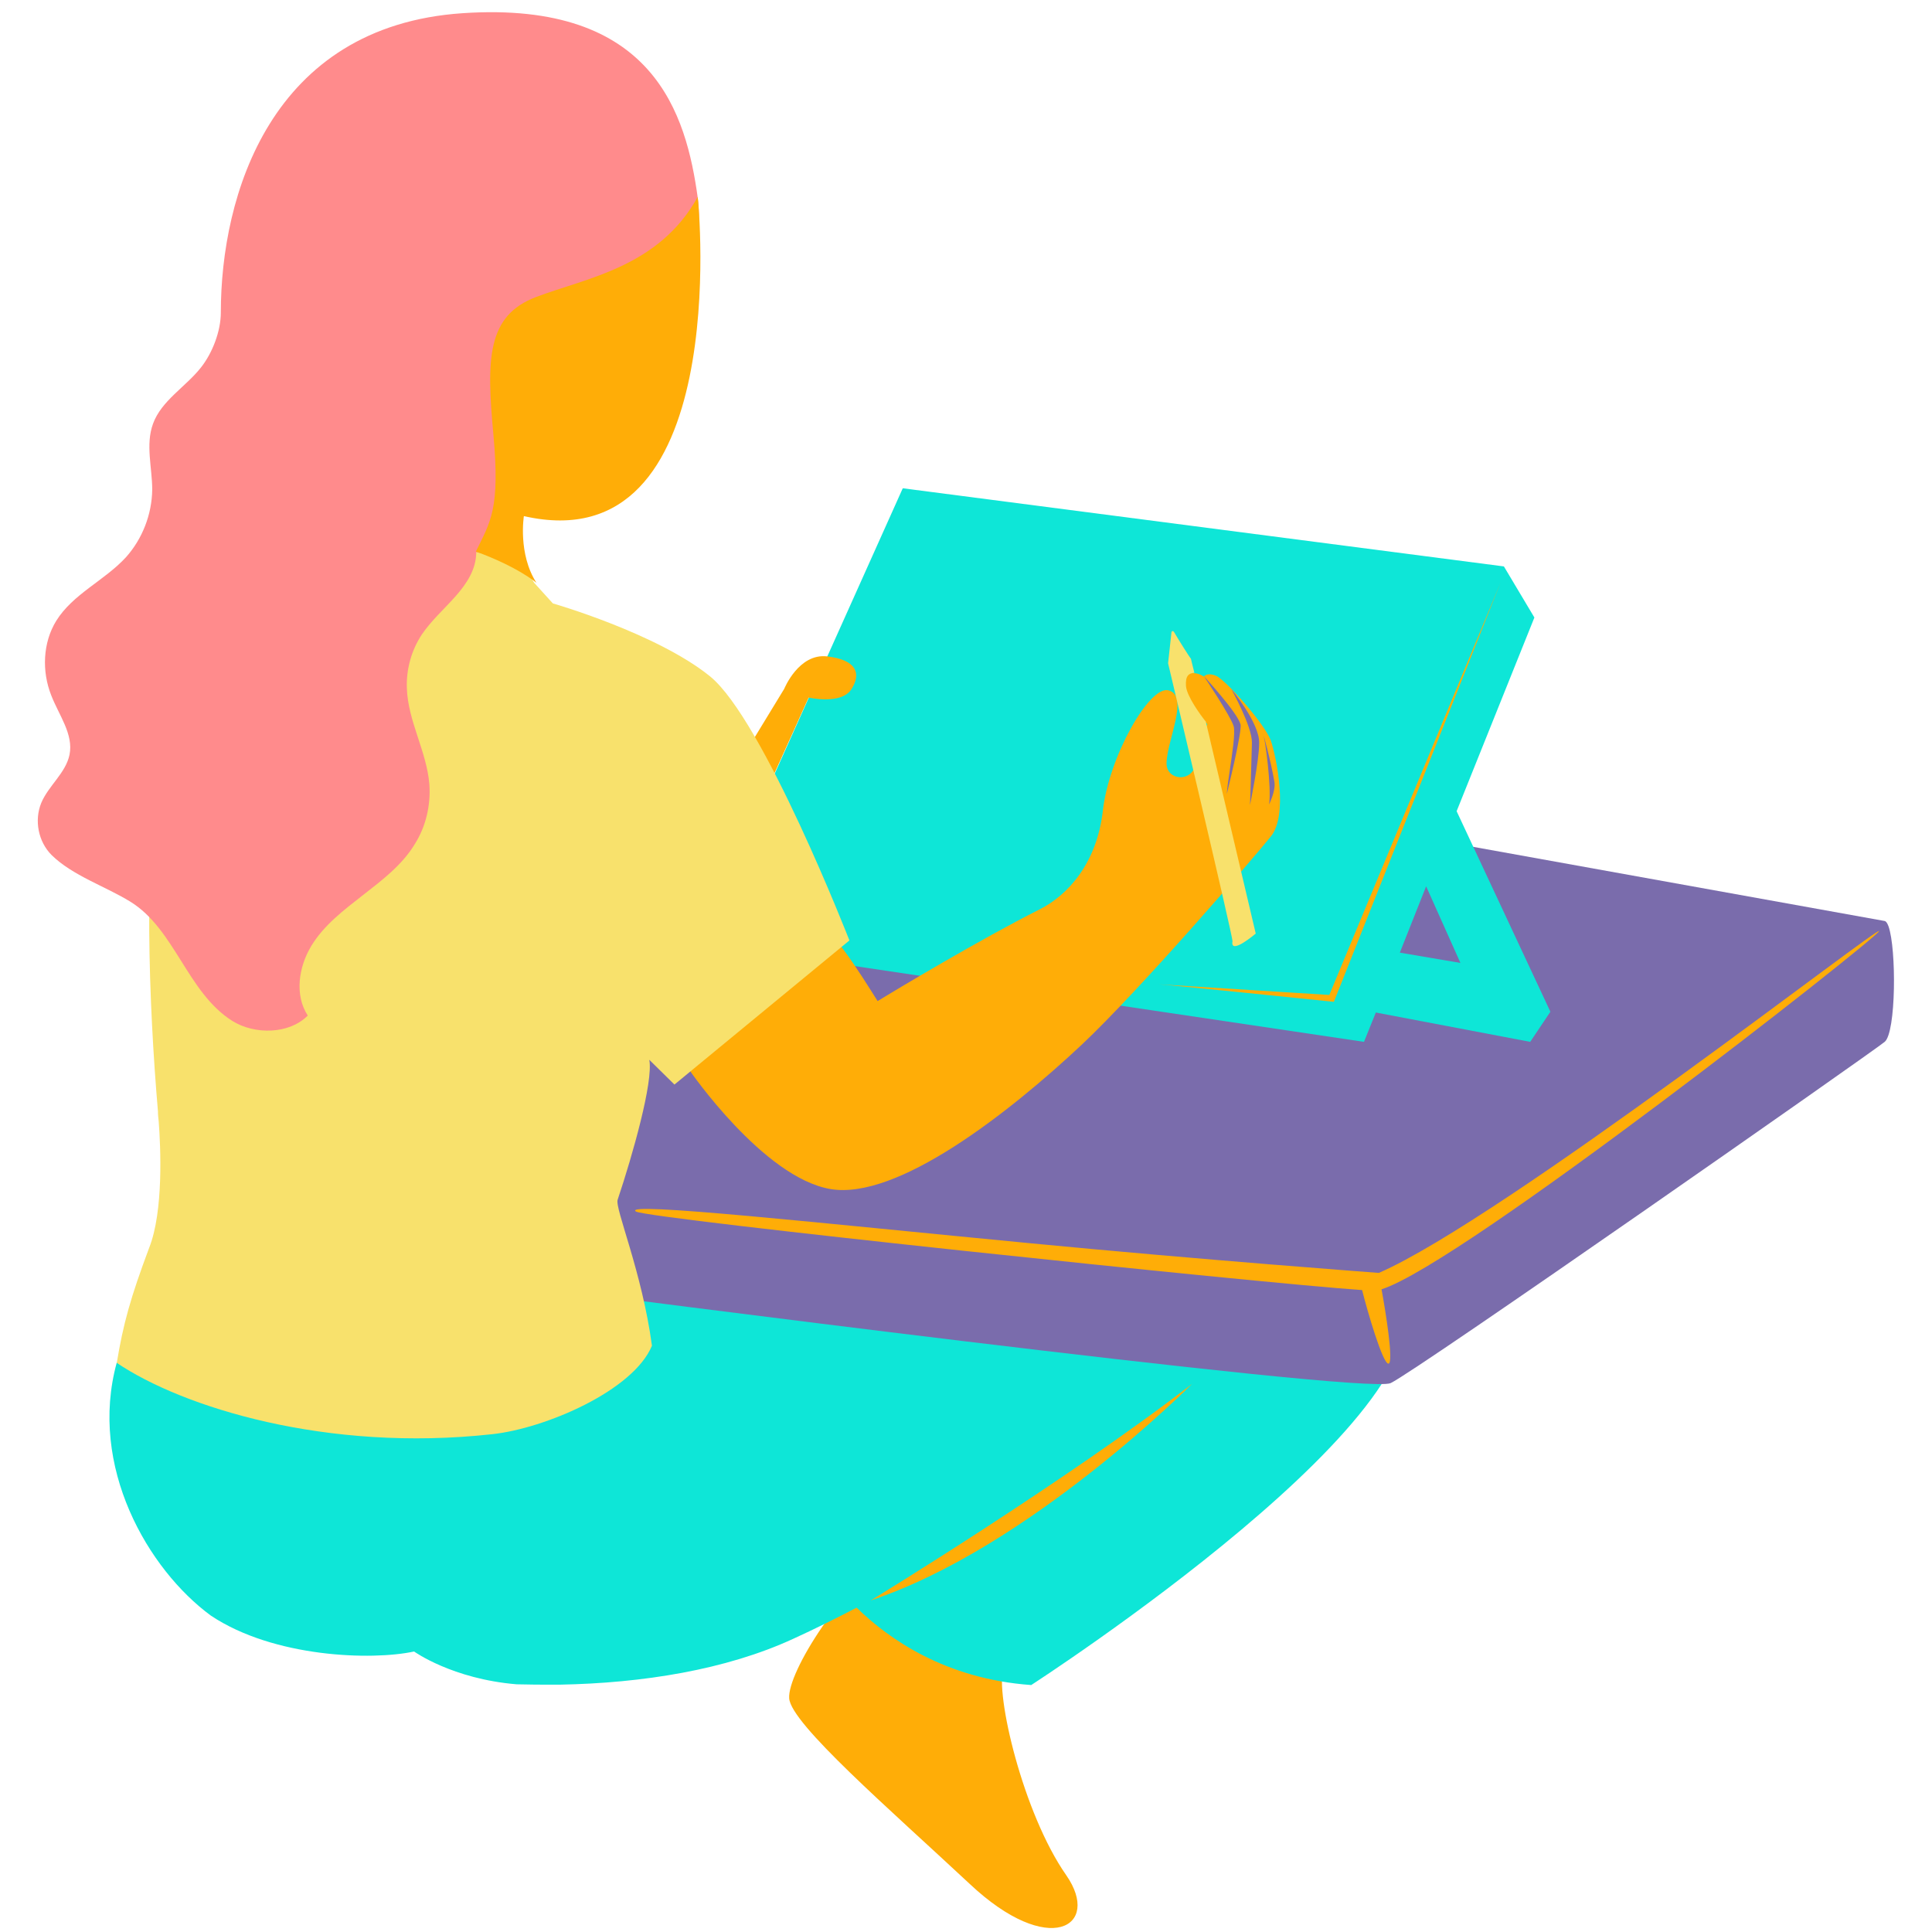
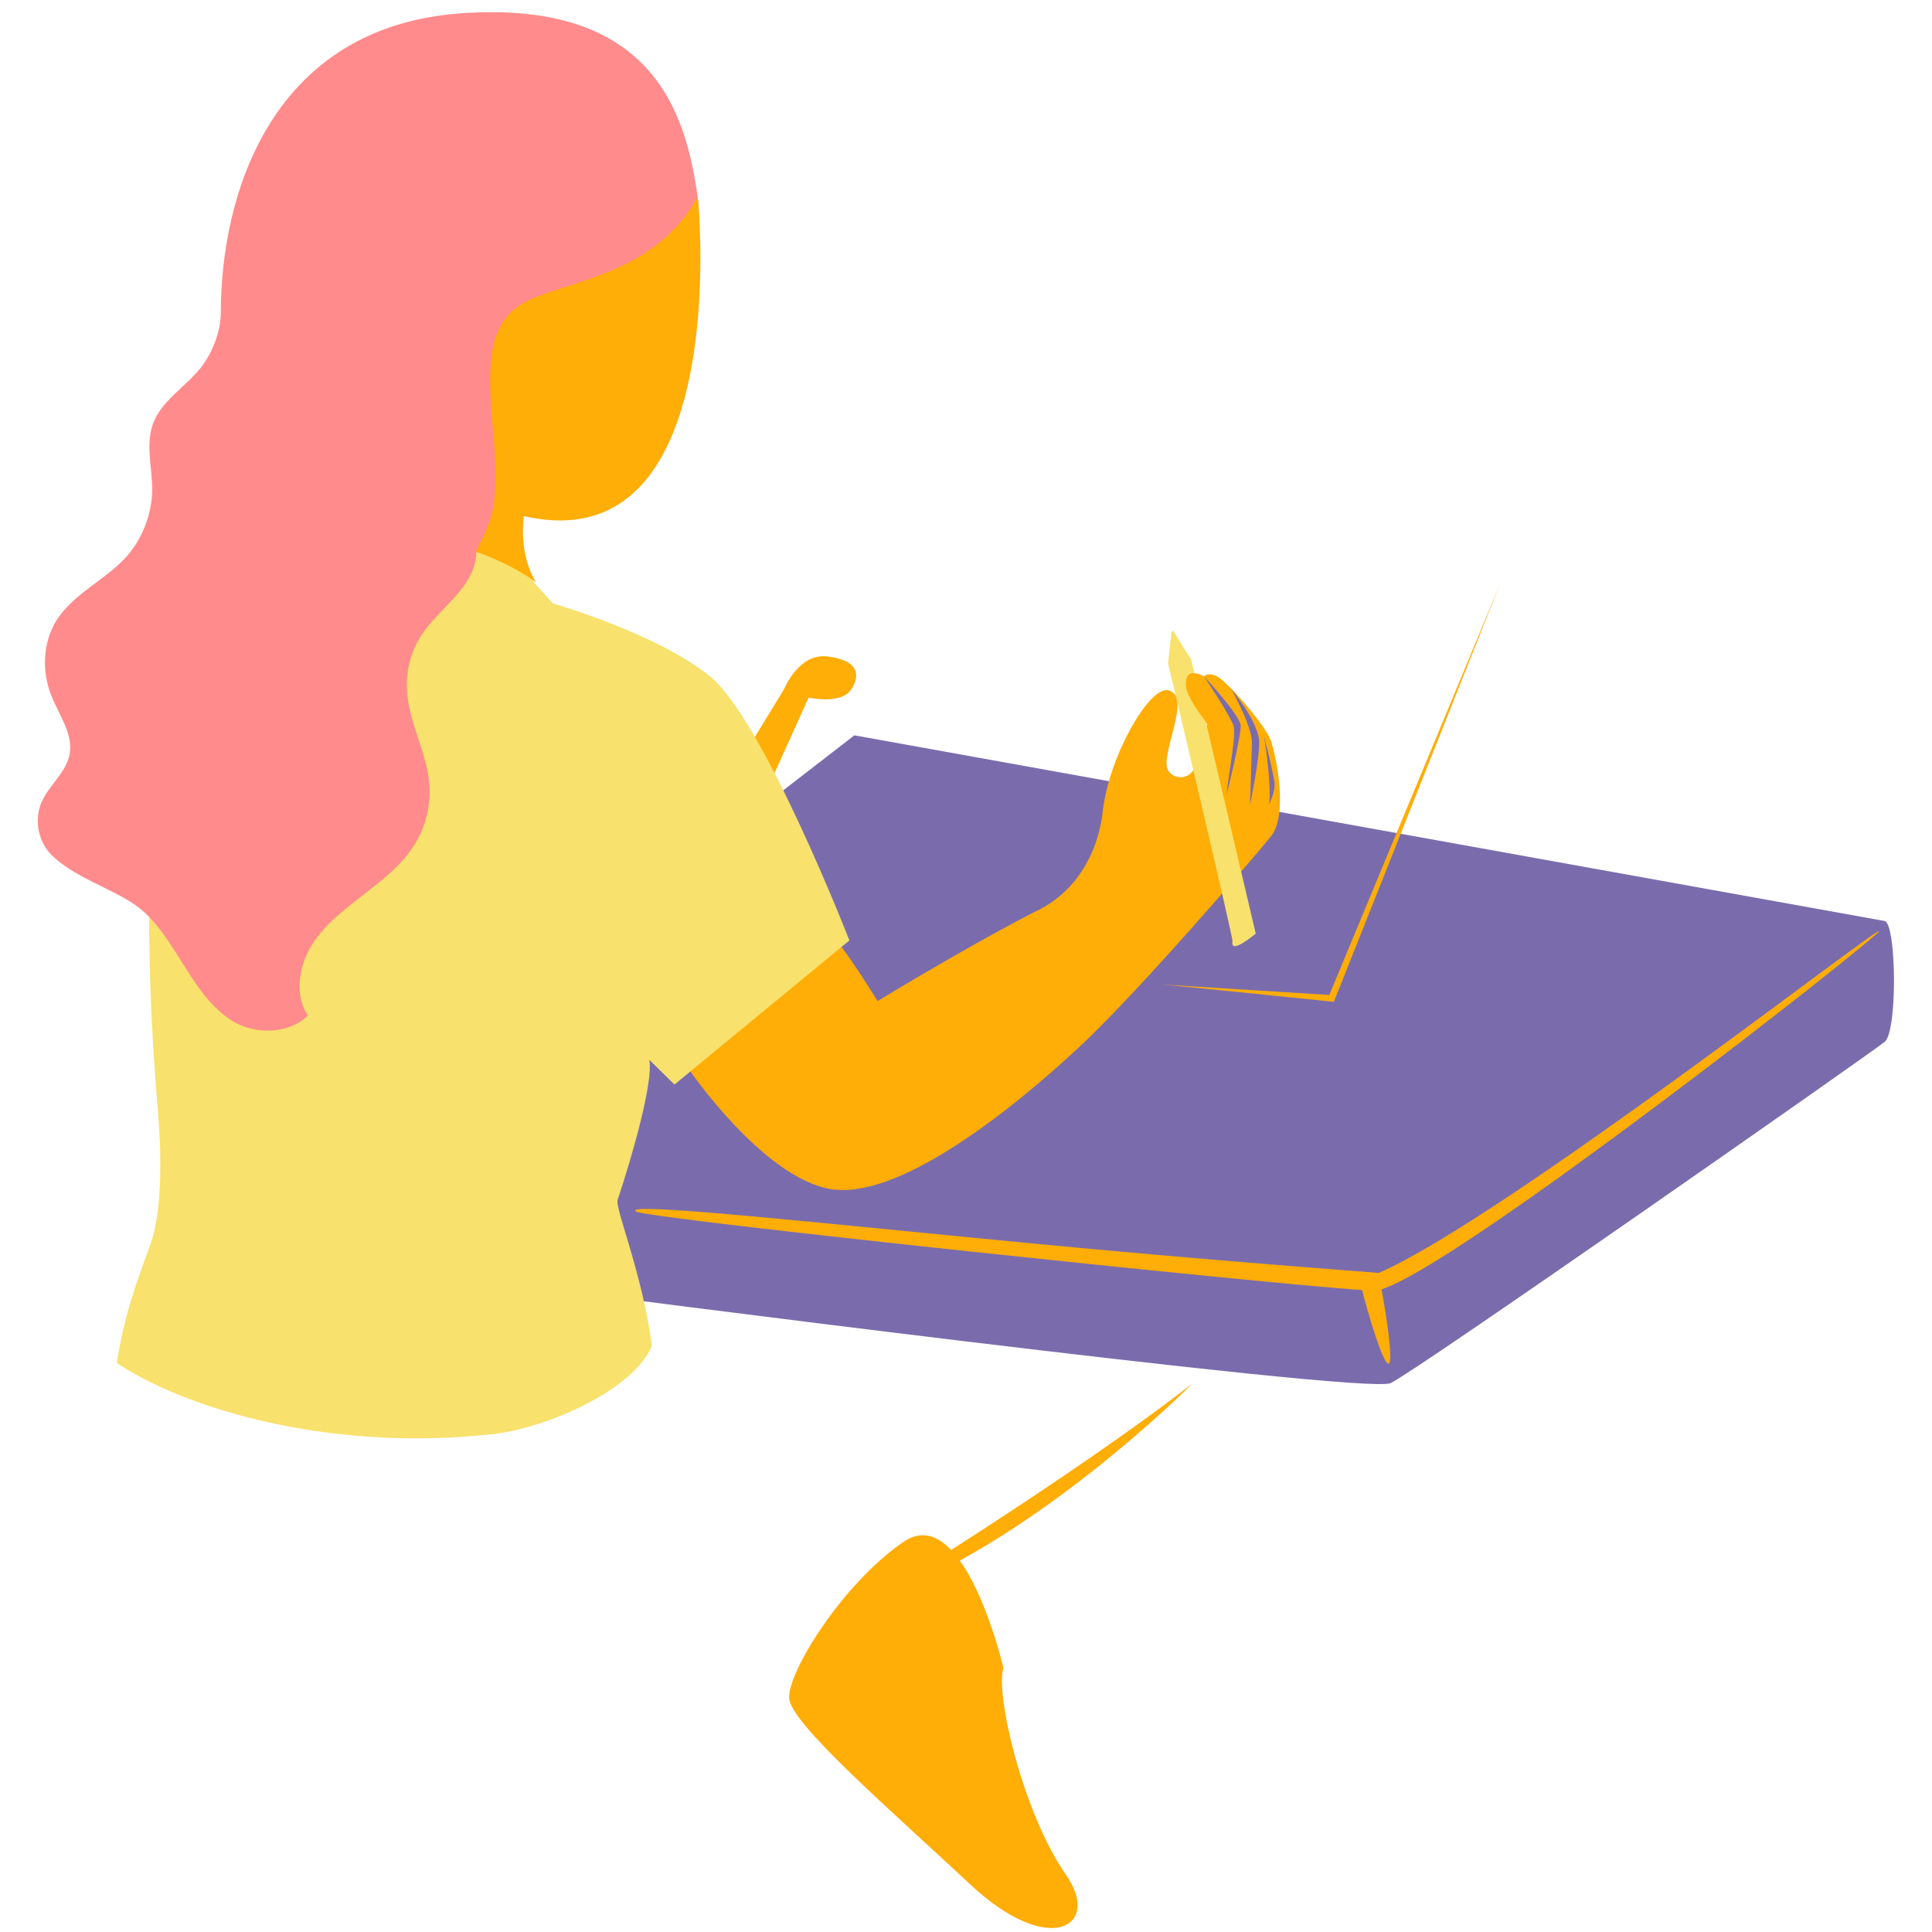
<svg xmlns="http://www.w3.org/2000/svg" width="500" zoomAndPan="magnify" viewBox="0 0 375 375" height="500" preserveAspectRatio="xMidYMid meet" version="1.0">
  <rect x="-37.5" width="450" fill="#ffffff" y="-37.5" height="450" fill-opacity="1" />
  <rect x="-37.5" width="450" fill="#ffffff" y="-37.5" height="450" fill-opacity="1" />
  <rect x="-37.5" width="450" fill="#ffffff" y="-37.5" height="450" fill-opacity="1" />
  <path fill="#ffad07" d="M 194.762 323.738 C 193.133 328.695 198.535 351.934 206.969 363.996 C 213.848 373.914 203.637 380.203 188.176 365.625 C 172.637 351.117 153.551 334.617 153.18 329.656 C 152.809 324.699 163.391 307.531 175.301 299.316 C 187.141 291.102 194.762 323.738 194.762 323.738 Z M 194.762 323.738 " fill-opacity="1" fill-rule="nonzero" />
-   <path fill="#0ee6d7" d="M 200.16 327.066 C 183.59 325.883 172.562 318.188 166.273 312.047 C 162.281 314.117 158.137 316.191 153.918 318.113 C 140.898 324.109 124.695 326.699 108.641 326.992 C 108.344 326.992 107.973 326.992 107.676 326.992 C 105.234 326.992 102.719 326.992 100.277 326.922 C 87.773 325.883 80.375 320.555 80.375 320.555 C 72.164 322.332 53.148 321.738 40.941 313.598 C 28.734 304.645 17.117 284.664 22.668 264.461 C 22.668 264.461 80.082 237.375 108.934 230.789 C 128.172 226.422 177.668 243.371 208.449 255.211 C 237.598 235.969 262.457 236.414 271.484 250.402 C 285.32 272.082 200.16 327.066 200.16 327.066 Z M 200.16 327.066 " fill-opacity="1" fill-rule="nonzero" />
  <path fill="#7a6cac" d="M 365.816 202.223 C 363.301 204.297 274.961 266.09 269.93 268.457 C 264.898 270.824 109.156 250.547 109.156 250.547 L 110.785 228.645 L 63.359 221.984 L 165.832 142.727 L 365.816 178.766 C 366.113 178.84 366.336 179.211 366.559 179.801 C 368.113 184.168 368.039 200.375 365.816 202.223 Z M 365.816 202.223 " fill-opacity="1" fill-rule="nonzero" />
-   <path fill="#0ee6d7" d="M 300.93 196.379 L 282.73 157.453 L 297.824 119.859 L 291.906 109.941 L 175.227 94.773 L 135.645 182.984 C 135.273 182.984 264.75 202.223 264.75 202.223 L 267.047 196.527 L 297.012 202.223 Z M 276.812 172.031 L 283.469 186.906 L 271.707 184.906 Z M 276.812 172.031 " fill-opacity="1" fill-rule="nonzero" />
  <path fill="#ffad07" d="M 152.219 133.699 C 152.219 133.699 155.027 126.742 160.578 127.406 C 166.129 128.074 167.238 130.59 165.312 133.699 C 163.391 136.879 156.953 135.398 156.953 135.398 L 149.035 152.938 L 145.41 144.871 Z M 246.699 143.836 C 245.664 140.727 237.969 131.996 236.043 131.18 C 234.27 130.441 233.676 131.328 233.676 131.328 C 233.676 131.328 232.715 130.664 231.754 130.664 C 231.309 130.664 229.312 130.293 228.941 130.738 C 227.684 133.18 232.789 138.582 233.973 140.137 C 234.195 140.434 234.344 140.578 234.344 140.578 C 232.863 143.242 232.789 144.723 232.051 148.352 C 231.309 151.977 226.426 151.457 226.426 148.203 C 226.426 143.836 230.941 135.031 226.797 133.992 C 223.098 133.031 215.254 146.871 214.07 157.305 C 212.887 167.738 207.117 173.809 201.863 176.473 C 190.246 182.316 173.602 192.309 170.344 194.305 C 167.531 189.867 159.617 176.914 158.137 180.172 L 133.867 207.773 C 133.867 207.773 148.148 228.57 161.172 230.789 C 174.117 233.012 195.797 216.062 210 202.742 C 221.32 192.086 243.371 166.48 246.625 162.41 C 250.102 158.266 247.734 146.945 246.699 143.836 Z M 224.871 191.051 C 225.168 190.977 258.906 194.453 258.906 194.453 C 258.906 194.453 291.238 113.125 291.238 113.125 C 291.238 113.125 258.02 193.121 258.02 193.121 Z M 224.871 191.051 " fill-opacity="1" fill-rule="nonzero" />
  <path fill="#7a6cac" d="M 238.117 154.121 C 238.191 153.012 238.414 151.309 238.707 149.461 C 239.152 146.426 239.816 142.207 239.449 140.949 C 238.855 138.953 233.676 131.254 233.676 131.254 C 233.676 131.254 240.113 138.211 240.781 140.578 C 241.148 141.984 238.117 154.121 238.117 154.121 Z M 244.406 144.207 C 244.48 140.285 239.004 133.77 239.004 133.77 C 239.004 133.77 243.074 141.023 243 144.207 C 242.926 147.684 242.629 156.121 242.629 156.27 C 242.629 156.195 244.406 147.684 244.406 144.207 Z M 247.363 151.754 C 246.625 147.461 245.145 142.281 245.145 142.281 C 245.516 143.098 246.848 152.789 246.328 156.195 C 246.254 156.195 247.66 153.605 247.363 151.754 Z M 247.363 151.754 " fill-opacity="1" fill-rule="nonzero" />
  <path fill="#f8e16c" d="M 28.957 242.188 C 31.766 235.082 31.176 222.574 30.805 217.691 C 30.73 217.023 30.656 216.359 30.656 215.691 C 28.883 195.047 27.773 165.816 31.102 147.387 C 36.43 117.785 46.566 109.574 46.566 109.574 C 46.566 109.574 79.711 98.914 80.523 100.176 C 81.34 101.434 99.613 105.578 103.684 113.125 L 107.309 117.121 C 107.309 117.121 127.434 122.895 137.789 131.254 C 148.148 139.617 164.871 182.539 164.871 182.539 L 130.91 210.512 L 126.027 205.703 C 126.84 209.922 122.77 224.277 119.887 232.863 C 119.293 234.488 124.621 246.848 126.543 261.207 C 122.918 269.938 105.828 277.266 95.543 278.375 C 63.359 281.926 35.391 273.121 22.668 264.535 C 23.926 256.914 25.332 251.879 28.957 242.188 Z M 234.047 140.062 C 233.012 138.805 230.348 135.105 230.199 133.18 C 230.051 131.105 230.793 130.664 231.828 130.59 C 231.383 128.887 231.16 127.852 231.16 127.852 C 231.016 127.777 228.645 124.004 227.832 122.598 C 227.684 122.449 227.461 122.449 227.387 122.672 L 226.723 128.738 C 226.723 128.738 239.375 182.094 239.227 182.688 C 238.707 185.5 243.738 181.207 243.738 181.207 C 243.738 181.207 237.746 155.75 234.047 140.062 Z M 234.047 140.062 " fill-opacity="1" fill-rule="nonzero" />
  <path fill="#ff8b8c" d="M 45.086 198.156 C 40.719 195.418 37.906 190.902 35.172 186.535 C 32.434 182.168 29.621 177.656 25.258 174.992 C 20.445 172.031 14.086 169.961 10.016 165.965 C 7.426 163.371 6.613 159.23 8.016 155.824 C 9.422 152.496 12.754 150.051 13.492 146.5 C 14.305 142.504 11.422 138.805 9.941 134.957 C 8.09 130.293 8.312 124.742 10.902 120.523 C 14.16 115.27 20.301 112.68 24.441 108.168 C 27.625 104.613 29.473 99.879 29.547 95.066 C 29.547 90.777 28.215 86.336 29.695 82.266 C 31.324 77.75 36.059 75.086 39.02 71.312 C 41.238 68.5 42.863 64.281 42.863 60.656 C 42.863 38.012 52.484 5.078 89.773 2.562 C 127.062 0.047 133.203 22.398 135.422 38.309 C 137.938 56.66 120.18 71.832 108.195 85.965 C 105.605 89 102.941 92.109 101.391 95.809 C 99.688 99.879 98.945 104.91 95.176 107.129 C 94.805 107.352 92.73 107.426 92.438 107.129 C 92.438 110.461 90.66 113.199 88.441 115.715 C 86.223 118.23 83.707 120.449 81.855 123.188 C 79.859 126.223 78.824 129.922 78.973 133.625 C 79.191 139.988 82.816 145.836 83.336 152.199 C 83.633 156.27 82.672 160.414 80.523 163.816 C 78.082 167.887 74.16 170.848 70.461 173.734 C 66.762 176.621 62.84 179.578 60.398 183.648 C 57.957 187.719 57.145 193.121 59.734 197.117 C 56.184 200.746 49.449 200.891 45.086 198.156 Z M 45.086 198.156 " fill-opacity="1" fill-rule="nonzero" />
  <path fill="#ffad07" d="M 169.012 310.641 C 169.012 310.641 206.969 287.477 231.383 268.605 C 231.383 268.605 199.793 300.426 169.012 310.641 Z M 135.422 38.234 C 127.875 51.852 113.891 53.922 104.125 57.621 C 94.434 61.25 94.434 69.758 95.766 84.336 C 97.098 98.914 95.176 101.285 92.363 107.055 C 100.5 110.016 104.125 113.125 104.125 113.125 C 100.5 107.5 101.684 100.176 101.684 100.176 C 142.23 109.426 135.645 39.566 135.422 38.234 Z M 364.707 180.762 C 365.816 178.766 291.758 236.562 267.637 247.07 C 267.637 247.07 233.602 244.555 199.793 241.297 C 160.355 237.523 120.402 233.156 123.438 235.156 C 125.582 236.562 244.629 249.07 264.383 250.402 C 265.418 254.543 268.379 264.684 269.488 264.684 C 270.598 264.684 268.895 254.25 268.156 250.254 C 283.84 245.293 363.672 182.613 364.707 180.762 Z M 364.707 180.762 " fill-opacity="1" fill-rule="nonzero" />
</svg>